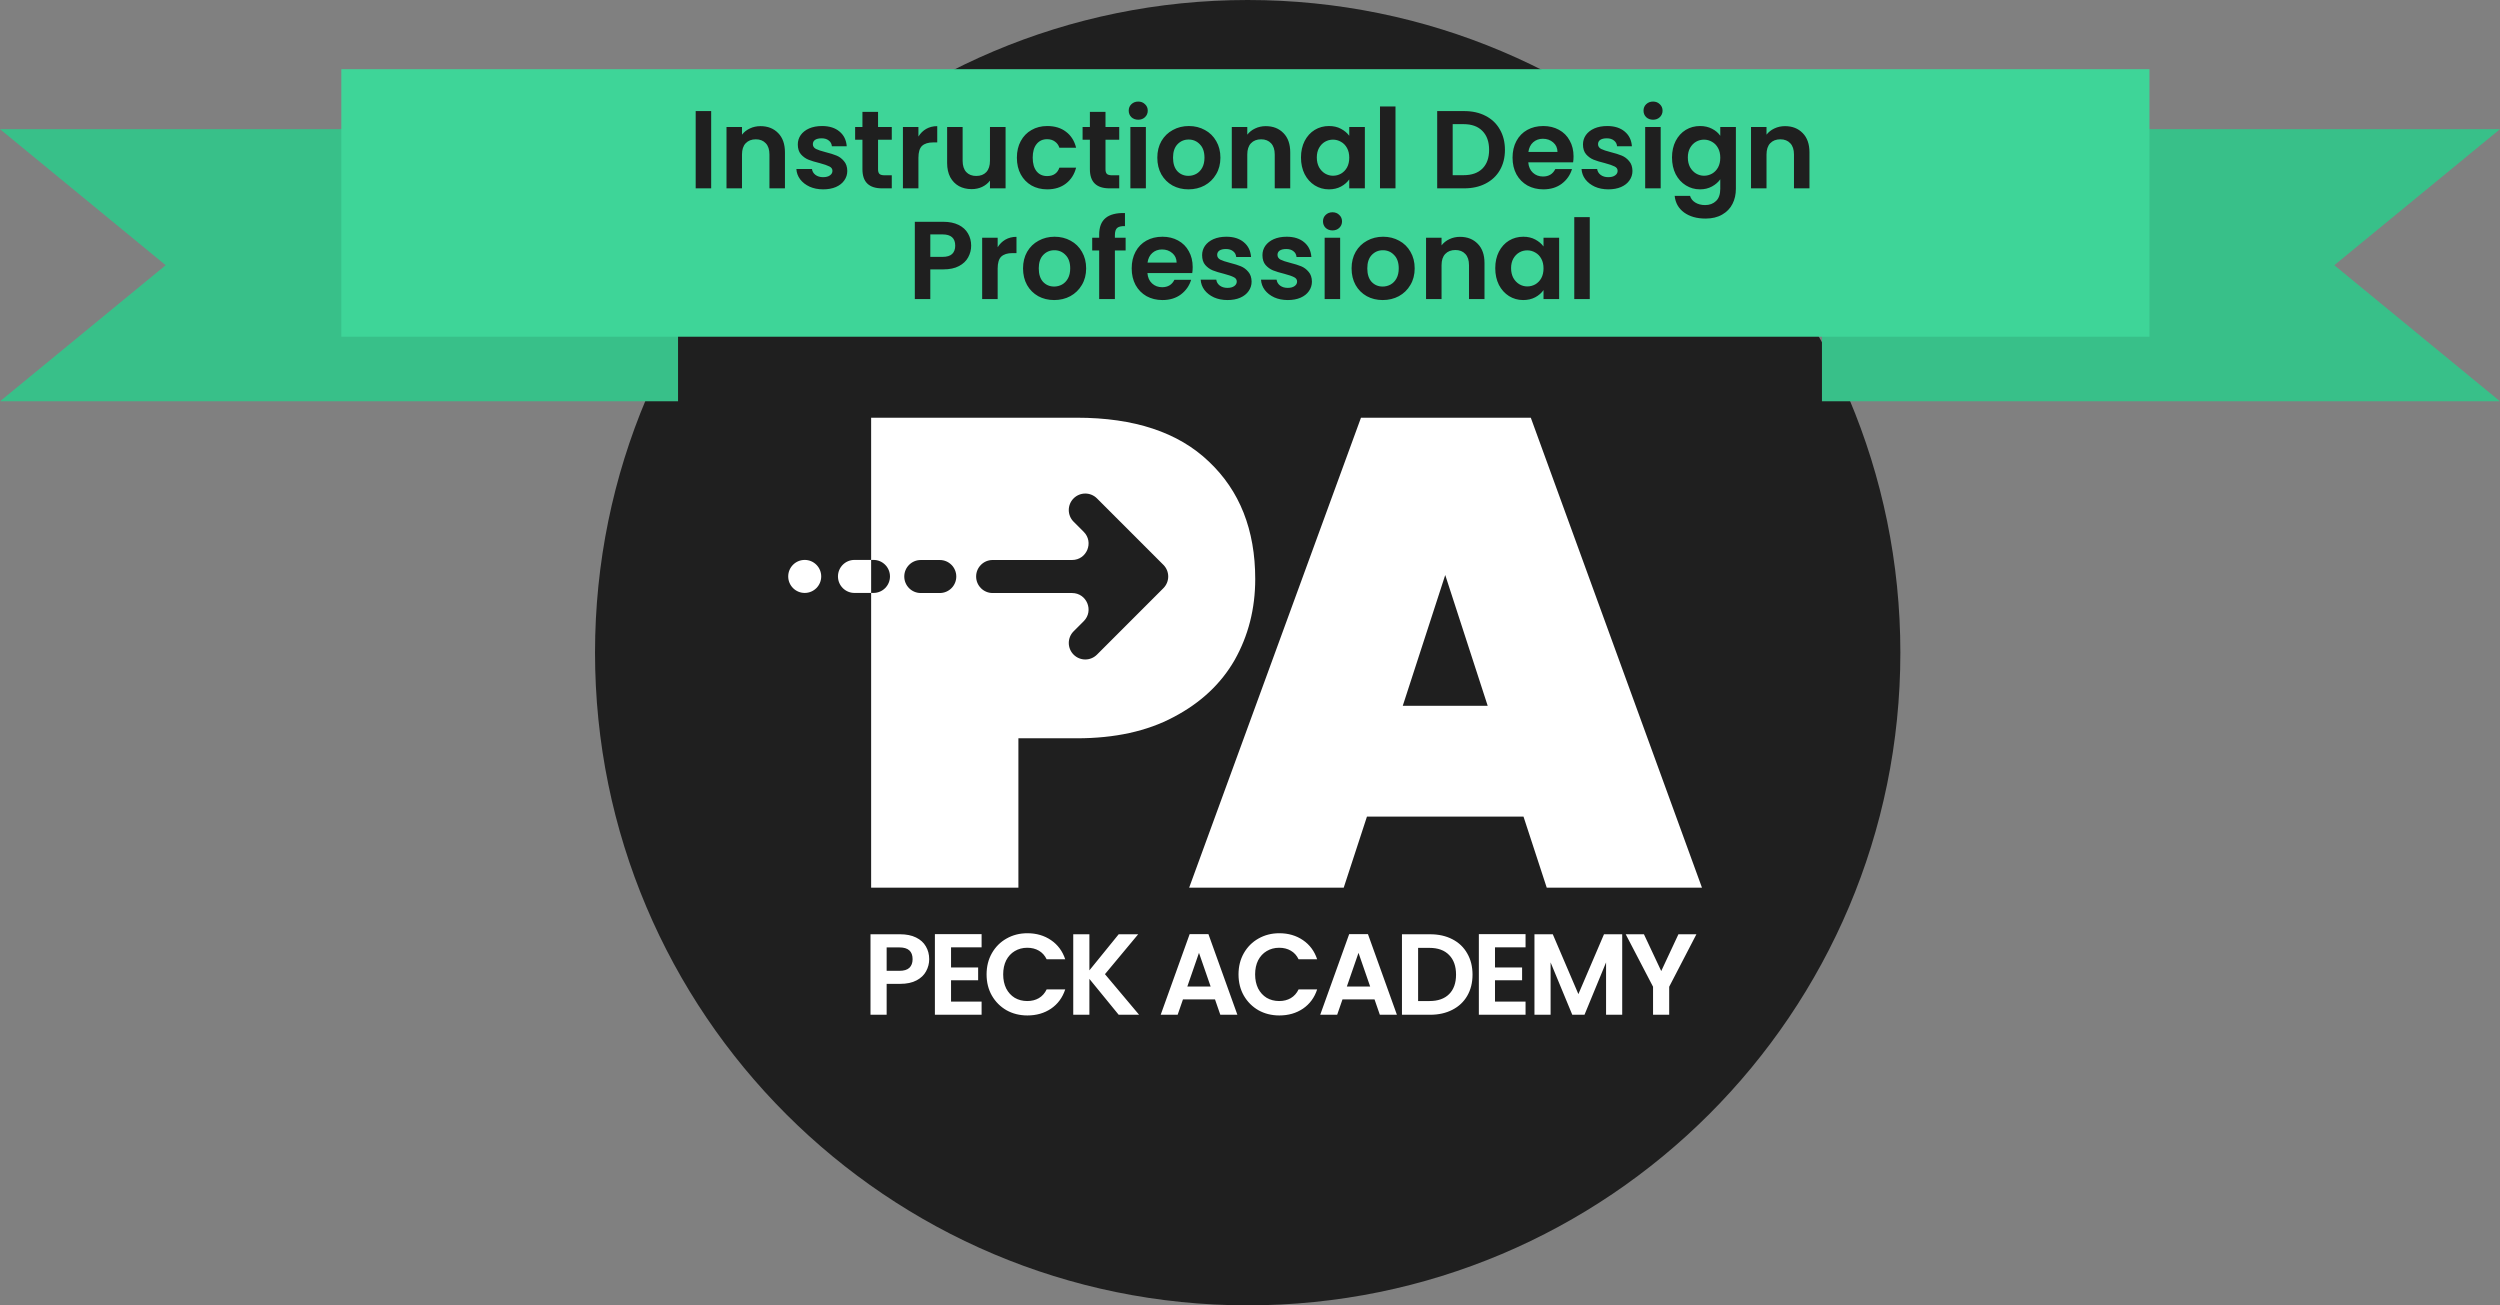
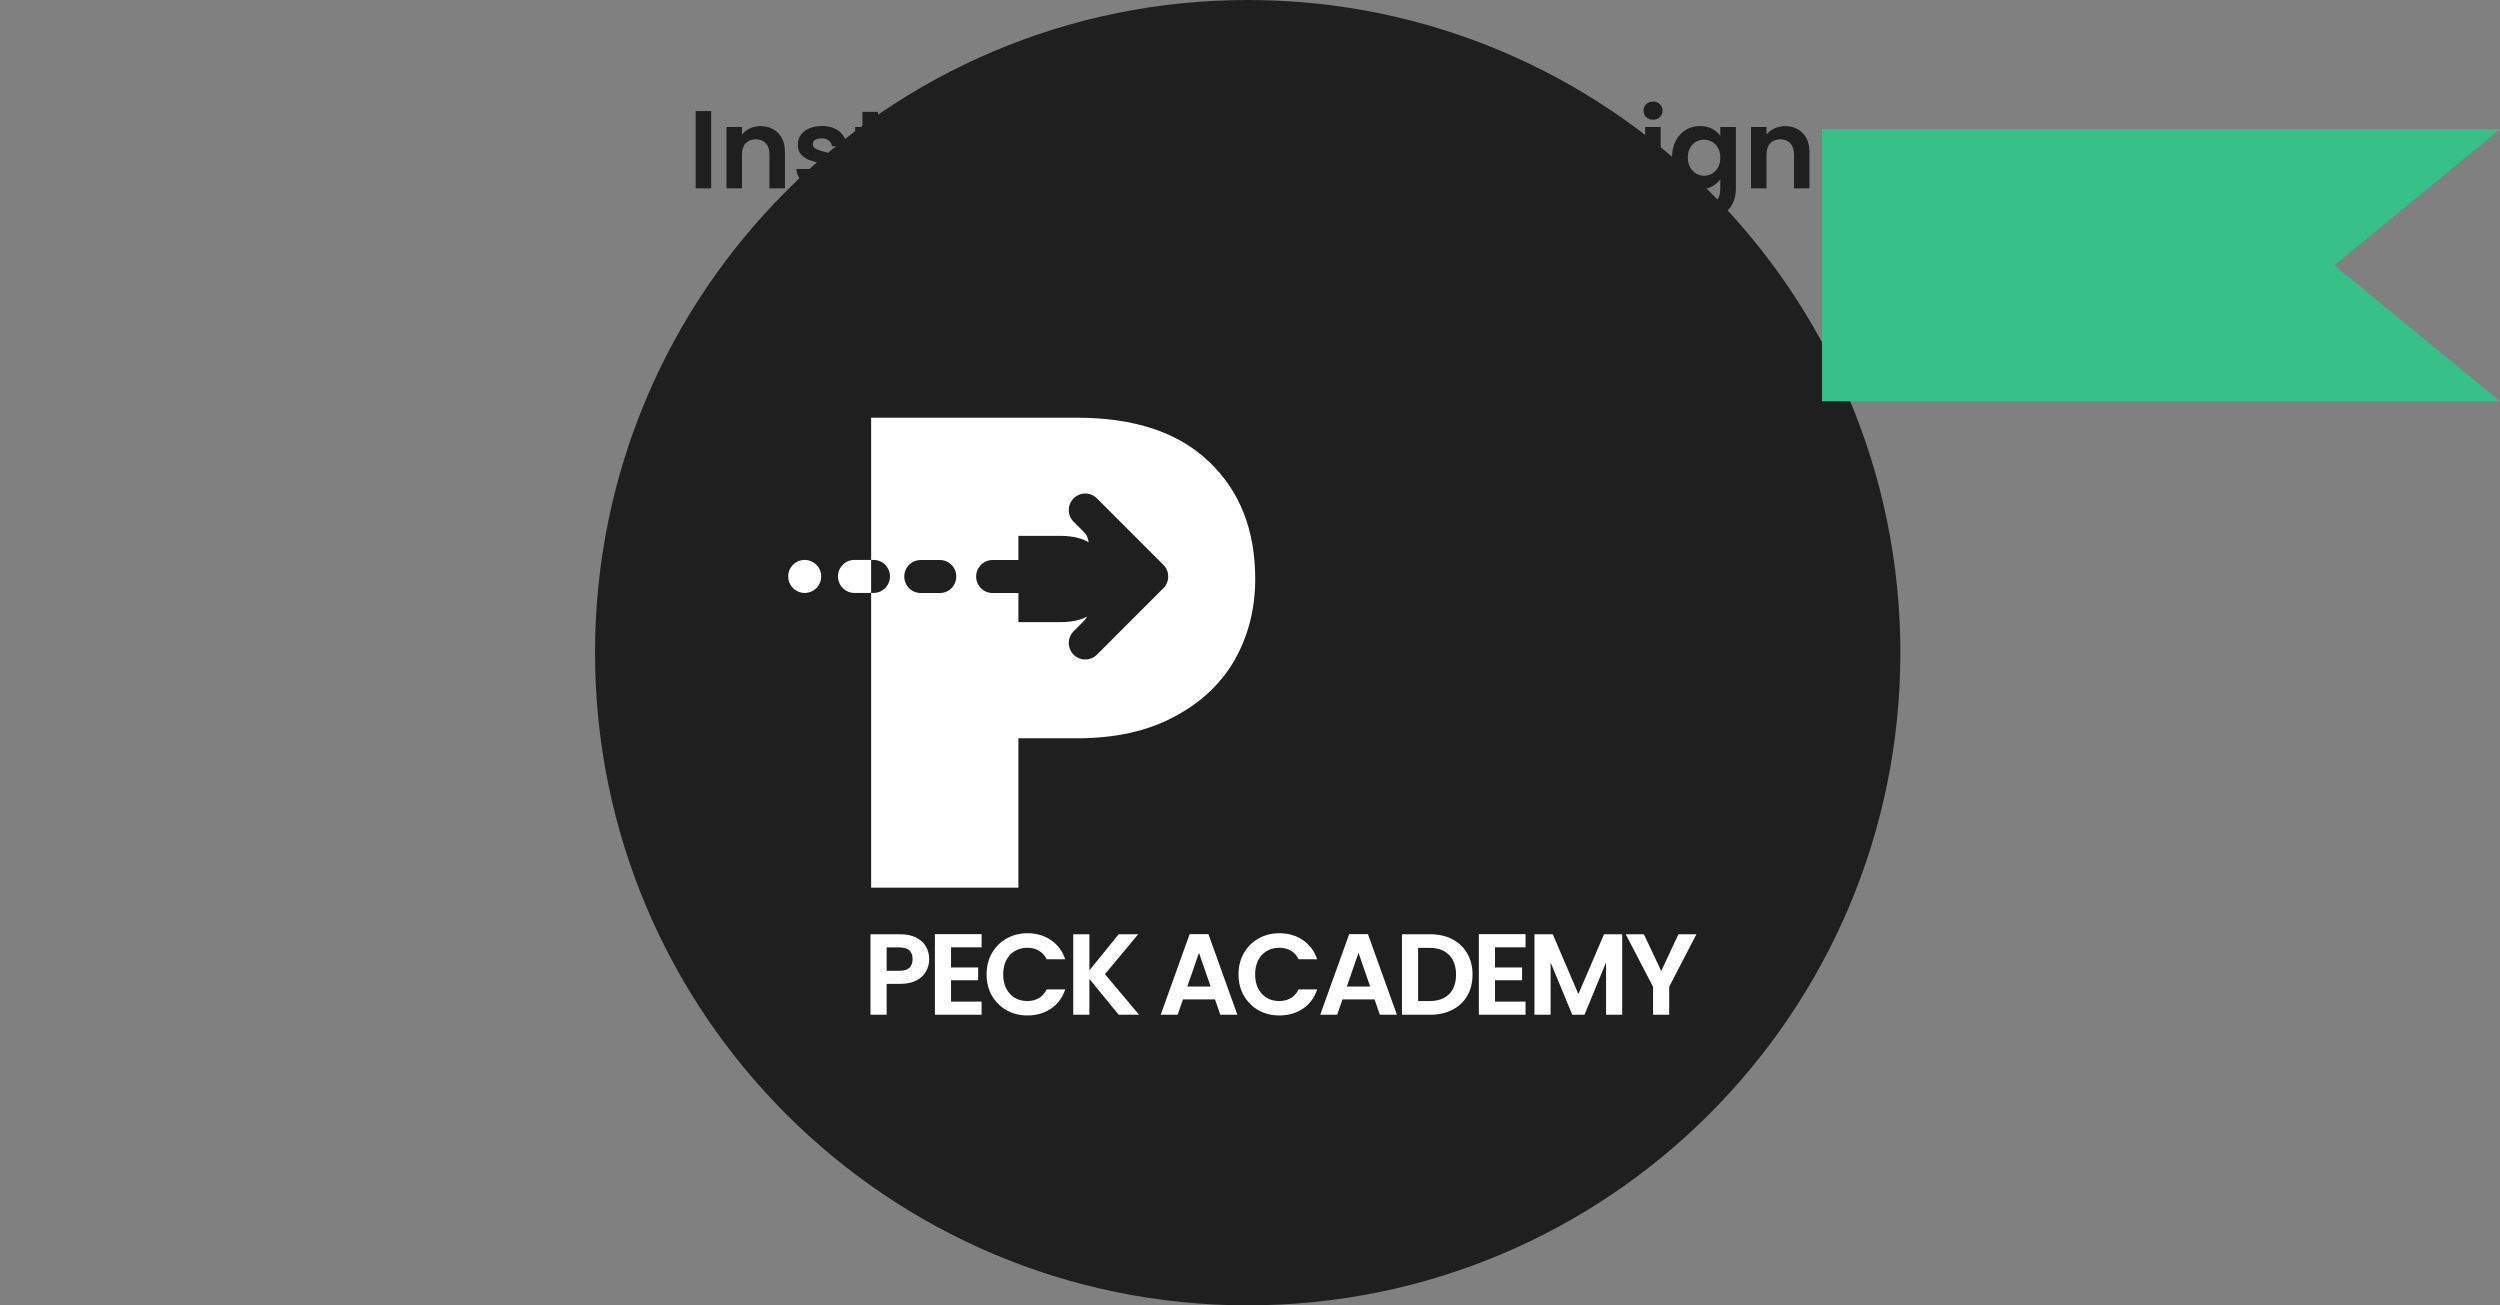
<svg xmlns="http://www.w3.org/2000/svg" width="542" height="283" viewBox="0 0 542 283" fill="none">
  <rect x="0" y="0" width="542" height="283" fill="#808080" stroke="none" />
  <path d="M412 141.5C412 219.648 348.648 283 270.5 283C192.352 283 129 219.648 129 141.5C129 63.352 192.352 0 270.5 0C348.648 0 412 63.352 412 141.5Z" fill="#1F1F1F" />
-   <path d="M249.086 127.236C249.086 137.915 240.434 146.572 229.76 146.572C219.087 146.572 210.435 137.915 210.435 127.236C210.435 116.557 219.087 107.9 229.76 107.9C240.434 107.9 249.086 116.557 249.086 127.236Z" fill="white" />
  <path d="M272.133 125.527C272.133 131.955 270.647 137.807 267.675 143.083C264.703 148.263 260.292 152.388 254.444 155.458C248.691 158.528 241.691 160.063 233.446 160.063H220.79V192.44H188.862V90.56H233.446C245.91 90.56 255.45 93.726 262.066 100.057C268.778 106.389 272.133 114.879 272.133 125.527ZM229.85 134.881C236.466 134.881 239.774 131.763 239.774 125.527C239.774 119.292 236.466 116.174 229.85 116.174H220.79V134.881H229.85Z" fill="white" />
-   <path d="M330.296 177.043H296.355L291.321 192.44H257.811L295.06 90.56H331.878L368.984 192.44H335.33L330.296 177.043ZM322.53 153.012L313.326 124.664L304.121 153.012H322.53Z" fill="white" />
  <path d="M232.76 108.048C231.364 109.445 231.363 111.71 232.76 113.109L234.952 115.301C237.204 117.556 235.608 121.408 232.423 121.408H215.202C213.227 121.408 211.625 123.011 211.625 124.986V124.99C211.625 126.966 213.227 128.568 215.202 128.568H232.421C235.607 128.568 237.203 132.422 234.95 134.676L232.76 136.867C231.364 138.264 231.364 140.529 232.76 141.926L232.762 141.927C234.158 143.324 236.422 143.324 237.819 141.927L252.222 127.518C253.618 126.121 253.618 123.855 252.222 122.457L237.817 108.048C236.42 106.651 234.157 106.651 232.76 108.048Z" fill="#1F1F1F" />
  <path d="M199.623 128.568H203.745C205.721 128.568 207.323 126.966 207.323 124.989C207.323 123.012 205.721 121.41 203.745 121.41H199.623C197.648 121.41 196.046 123.012 196.046 124.989C196.046 126.966 197.648 128.568 199.623 128.568Z" fill="#1F1F1F" />
  <path d="M178.039 124.97C178.039 126.947 176.437 128.549 174.462 128.549C172.486 128.549 170.884 126.947 170.884 124.97C170.884 122.993 172.486 121.39 174.462 121.39C176.437 121.39 178.039 122.993 178.039 124.97Z" fill="white" />
  <path d="M185.248 128.549H189.37C191.345 128.549 192.947 126.946 192.947 124.969C192.947 122.993 191.345 121.39 189.37 121.39H185.248C183.272 121.39 181.671 122.993 181.671 124.969C181.671 126.946 183.272 128.549 185.248 128.549Z" fill="white" />
  <path d="M188.862 121.39V128.549H189.37C191.345 128.549 192.947 126.946 192.947 124.969C192.947 122.993 191.345 121.39 189.37 121.39H188.862Z" fill="#1F1F1F" />
  <path d="M201.45 207.95C201.45 208.883 201.225 209.758 200.775 210.575C200.342 211.392 199.65 212.05 198.7 212.55C197.767 213.05 196.583 213.3 195.15 213.3H192.225V220H188.725V202.55H195.15C196.5 202.55 197.65 202.783 198.6 203.25C199.55 203.717 200.258 204.358 200.725 205.175C201.208 205.992 201.45 206.917 201.45 207.95ZM195 210.475C195.967 210.475 196.683 210.258 197.15 209.825C197.617 209.375 197.85 208.75 197.85 207.95C197.85 206.25 196.9 205.4 195 205.4H192.225V210.475H195ZM206.185 205.375V209.75H212.06V212.525H206.185V217.15H212.81V220H202.685V202.525H212.81V205.375H206.185ZM213.891 211.25C213.891 209.533 214.274 208 215.041 206.65C215.824 205.283 216.882 204.225 218.216 203.475C219.566 202.708 221.074 202.325 222.741 202.325C224.691 202.325 226.399 202.825 227.866 203.825C229.332 204.825 230.357 206.208 230.941 207.975H226.916C226.516 207.142 225.949 206.517 225.216 206.1C224.499 205.683 223.666 205.475 222.716 205.475C221.699 205.475 220.791 205.717 219.991 206.2C219.207 206.667 218.591 207.333 218.141 208.2C217.707 209.067 217.491 210.083 217.491 211.25C217.491 212.4 217.707 213.417 218.141 214.3C218.591 215.167 219.207 215.842 219.991 216.325C220.791 216.792 221.699 217.025 222.716 217.025C223.666 217.025 224.499 216.817 225.216 216.4C225.949 215.967 226.516 215.333 226.916 214.5H230.941C230.357 216.283 229.332 217.675 227.866 218.675C226.416 219.658 224.707 220.15 222.741 220.15C221.074 220.15 219.566 219.775 218.216 219.025C216.882 218.258 215.824 217.2 215.041 215.85C214.274 214.5 213.891 212.967 213.891 211.25ZM242.53 220L236.18 212.225V220H232.68V202.55H236.18V210.375L242.53 202.55H246.755L239.555 211.2L246.955 220H242.53ZM263.414 216.675H256.464L255.314 220H251.639L257.914 202.525H261.989L268.264 220H264.564L263.414 216.675ZM262.464 213.875L259.939 206.575L257.414 213.875H262.464ZM268.51 211.25C268.51 209.533 268.893 208 269.66 206.65C270.443 205.283 271.501 204.225 272.835 203.475C274.185 202.708 275.693 202.325 277.36 202.325C279.31 202.325 281.018 202.825 282.485 203.825C283.951 204.825 284.976 206.208 285.56 207.975H281.535C281.135 207.142 280.568 206.517 279.835 206.1C279.118 205.683 278.285 205.475 277.335 205.475C276.318 205.475 275.41 205.717 274.61 206.2C273.826 206.667 273.21 207.333 272.76 208.2C272.326 209.067 272.11 210.083 272.11 211.25C272.11 212.4 272.326 213.417 272.76 214.3C273.21 215.167 273.826 215.842 274.61 216.325C275.41 216.792 276.318 217.025 277.335 217.025C278.285 217.025 279.118 216.817 279.835 216.4C280.568 215.967 281.135 215.333 281.535 214.5H285.56C284.976 216.283 283.951 217.675 282.485 218.675C281.035 219.658 279.326 220.15 277.36 220.15C275.693 220.15 274.185 219.775 272.835 219.025C271.501 218.258 270.443 217.2 269.66 215.85C268.893 214.5 268.51 212.967 268.51 211.25ZM297.999 216.675H291.049L289.899 220H286.224L292.499 202.525H296.574L302.849 220H299.149L297.999 216.675ZM297.049 213.875L294.524 206.575L291.999 213.875H297.049ZM310.045 202.55C311.878 202.55 313.486 202.908 314.87 203.625C316.27 204.342 317.345 205.367 318.095 206.7C318.861 208.017 319.245 209.55 319.245 211.3C319.245 213.05 318.861 214.583 318.095 215.9C317.345 217.2 316.27 218.208 314.87 218.925C313.486 219.642 311.878 220 310.045 220H303.945V202.55H310.045ZM309.92 217.025C311.753 217.025 313.17 216.525 314.17 215.525C315.17 214.525 315.67 213.117 315.67 211.3C315.67 209.483 315.17 208.067 314.17 207.05C313.17 206.017 311.753 205.5 309.92 205.5H307.445V217.025H309.92ZM324.115 205.375V209.75H329.99V212.525H324.115V217.15H330.74V220H320.615V202.525H330.74V205.375H324.115ZM351.695 202.55V220H348.195V208.65L343.52 220H340.87L336.17 208.65V220H332.67V202.55H336.645L342.195 215.525L347.745 202.55H351.695ZM367.781 202.55L361.881 213.925V220H358.381V213.925L352.456 202.55H356.406L360.156 210.525L363.881 202.55H367.781Z" fill="white" />
-   <path d="M147 87H0L35.92 57.497L0 28H147V87Z" fill="#38C089" />
  <path d="M395 87H542L506.077 57.497L542 28H395V87Z" fill="#38C089" />
-   <path d="M466 15H74V73H466V15Z" fill="#3ED598" />
  <path d="M154.184 24.083V40.835H150.824V24.083H154.184ZM164.872 27.347C166.456 27.347 167.736 27.851 168.712 28.859C169.688 29.851 170.176 31.243 170.176 33.035V40.835H166.816V33.491C166.816 32.435 166.552 31.627 166.024 31.067C165.496 30.491 164.776 30.203 163.864 30.203C162.936 30.203 162.2 30.491 161.656 31.067C161.128 31.627 160.864 32.435 160.864 33.491V40.835H157.504V27.539H160.864V29.195C161.312 28.619 161.88 28.171 162.568 27.851C163.272 27.515 164.04 27.347 164.872 27.347ZM178.459 41.051C177.371 41.051 176.395 40.859 175.531 40.475C174.667 40.075 173.979 39.539 173.467 38.867C172.971 38.195 172.699 37.451 172.651 36.635H176.035C176.099 37.147 176.347 37.571 176.779 37.907C177.227 38.243 177.779 38.411 178.435 38.411C179.075 38.411 179.571 38.283 179.923 38.027C180.291 37.771 180.475 37.443 180.475 37.043C180.475 36.611 180.251 36.291 179.803 36.083C179.371 35.859 178.675 35.619 177.715 35.363C176.723 35.123 175.907 34.875 175.267 34.619C174.643 34.363 174.099 33.971 173.635 33.443C173.187 32.915 172.963 32.203 172.963 31.307C172.963 30.571 173.171 29.899 173.587 29.291C174.019 28.683 174.627 28.203 175.411 27.851C176.211 27.499 177.147 27.323 178.219 27.323C179.803 27.323 181.067 27.723 182.011 28.523C182.955 29.307 183.475 30.371 183.571 31.715H180.355C180.307 31.187 180.083 30.771 179.683 30.467C179.299 30.147 178.779 29.987 178.123 29.987C177.515 29.987 177.043 30.099 176.707 30.323C176.387 30.547 176.227 30.859 176.227 31.259C176.227 31.707 176.451 32.051 176.899 32.291C177.347 32.515 178.043 32.747 178.987 32.987C179.947 33.227 180.739 33.475 181.363 33.731C181.987 33.987 182.523 34.387 182.971 34.931C183.435 35.459 183.675 36.163 183.691 37.043C183.691 37.811 183.475 38.499 183.043 39.107C182.627 39.715 182.019 40.195 181.219 40.547C180.435 40.883 179.515 41.051 178.459 41.051ZM190.361 30.299V36.731C190.361 37.179 190.465 37.507 190.673 37.715C190.897 37.907 191.265 38.003 191.777 38.003H193.337V40.835H191.225C188.393 40.835 186.977 39.459 186.977 36.707V30.299H185.393V27.539H186.977V24.251H190.361V27.539H193.337V30.299H190.361ZM199.114 29.603C199.546 28.899 200.106 28.347 200.794 27.947C201.498 27.547 202.298 27.347 203.194 27.347V30.875H202.306C201.25 30.875 200.45 31.123 199.906 31.619C199.378 32.115 199.114 32.979 199.114 34.211V40.835H195.754V27.539H199.114V29.603ZM218.009 27.539V40.835H214.625V39.155C214.193 39.731 213.625 40.187 212.921 40.523C212.233 40.843 211.481 41.003 210.665 41.003C209.625 41.003 208.705 40.787 207.905 40.355C207.105 39.907 206.473 39.259 206.009 38.411C205.561 37.547 205.337 36.523 205.337 35.339V27.539H208.697V34.859C208.697 35.915 208.961 36.731 209.489 37.307C210.017 37.867 210.737 38.147 211.649 38.147C212.577 38.147 213.305 37.867 213.833 37.307C214.361 36.731 214.625 35.915 214.625 34.859V27.539H218.009ZM220.46 34.187C220.46 32.811 220.74 31.611 221.3 30.587C221.86 29.547 222.636 28.747 223.628 28.187C224.62 27.611 225.756 27.323 227.036 27.323C228.684 27.323 230.044 27.739 231.116 28.571C232.204 29.387 232.932 30.539 233.3 32.027H229.676C229.484 31.451 229.156 31.003 228.692 30.683C228.244 30.347 227.684 30.179 227.012 30.179C226.052 30.179 225.292 30.531 224.732 31.235C224.172 31.923 223.892 32.907 223.892 34.187C223.892 35.451 224.172 36.435 224.732 37.139C225.292 37.827 226.052 38.171 227.012 38.171C228.372 38.171 229.26 37.563 229.676 36.347H233.3C232.932 37.787 232.204 38.931 231.116 39.779C230.028 40.627 228.668 41.051 227.036 41.051C225.756 41.051 224.62 40.771 223.628 40.211C222.636 39.635 221.86 38.835 221.3 37.811C220.74 36.771 220.46 35.563 220.46 34.187ZM239.673 30.299V36.731C239.673 37.179 239.777 37.507 239.985 37.715C240.209 37.907 240.577 38.003 241.089 38.003H242.649V40.835H240.537C237.705 40.835 236.289 39.459 236.289 36.707V30.299H234.705V27.539H236.289V24.251H239.673V27.539H242.649V30.299H239.673ZM246.77 25.955C246.178 25.955 245.682 25.771 245.282 25.403C244.898 25.019 244.706 24.547 244.706 23.987C244.706 23.427 244.898 22.963 245.282 22.595C245.682 22.211 246.178 22.019 246.77 22.019C247.362 22.019 247.85 22.211 248.234 22.595C248.634 22.963 248.834 23.427 248.834 23.987C248.834 24.547 248.634 25.019 248.234 25.403C247.85 25.771 247.362 25.955 246.77 25.955ZM248.426 27.539V40.835H245.066V27.539H248.426ZM257.65 41.051C256.37 41.051 255.218 40.771 254.194 40.211C253.17 39.635 252.362 38.827 251.77 37.787C251.194 36.747 250.906 35.547 250.906 34.187C250.906 32.827 251.202 31.627 251.794 30.587C252.402 29.547 253.226 28.747 254.266 28.187C255.306 27.611 256.466 27.323 257.746 27.323C259.026 27.323 260.186 27.611 261.226 28.187C262.266 28.747 263.082 29.547 263.674 30.587C264.282 31.627 264.586 32.827 264.586 34.187C264.586 35.547 264.274 36.747 263.65 37.787C263.042 38.827 262.21 39.635 261.154 40.211C260.114 40.771 258.946 41.051 257.65 41.051ZM257.65 38.123C258.258 38.123 258.826 37.979 259.354 37.691C259.898 37.387 260.33 36.939 260.65 36.347C260.97 35.755 261.13 35.035 261.13 34.187C261.13 32.923 260.794 31.955 260.122 31.283C259.466 30.595 258.658 30.251 257.698 30.251C256.738 30.251 255.93 30.595 255.274 31.283C254.634 31.955 254.314 32.923 254.314 34.187C254.314 35.451 254.626 36.427 255.25 37.115C255.89 37.787 256.69 38.123 257.65 38.123ZM274.419 27.347C276.003 27.347 277.283 27.851 278.259 28.859C279.235 29.851 279.723 31.243 279.723 33.035V40.835H276.363V33.491C276.363 32.435 276.099 31.627 275.571 31.067C275.043 30.491 274.323 30.203 273.411 30.203C272.483 30.203 271.747 30.491 271.203 31.067C270.675 31.627 270.411 32.435 270.411 33.491V40.835H267.051V27.539H270.411V29.195C270.859 28.619 271.427 28.171 272.115 27.851C272.819 27.515 273.587 27.347 274.419 27.347ZM282.054 34.139C282.054 32.795 282.318 31.603 282.846 30.563C283.39 29.523 284.118 28.723 285.03 28.163C285.958 27.603 286.99 27.323 288.126 27.323C289.118 27.323 289.982 27.523 290.718 27.923C291.47 28.323 292.07 28.827 292.518 29.435V27.539H295.902V40.835H292.518V38.891C292.086 39.515 291.486 40.035 290.718 40.451C289.966 40.851 289.094 41.051 288.102 41.051C286.982 41.051 285.958 40.763 285.03 40.187C284.118 39.611 283.39 38.803 282.846 37.763C282.318 36.707 282.054 35.499 282.054 34.139ZM292.518 34.187C292.518 33.371 292.358 32.675 292.038 32.099C291.718 31.507 291.286 31.059 290.742 30.755C290.198 30.435 289.614 30.275 288.99 30.275C288.366 30.275 287.79 30.427 287.262 30.731C286.734 31.035 286.302 31.483 285.966 32.075C285.646 32.651 285.486 33.339 285.486 34.139C285.486 34.939 285.646 35.643 285.966 36.251C286.302 36.843 286.734 37.299 287.262 37.619C287.806 37.939 288.382 38.099 288.99 38.099C289.614 38.099 290.198 37.947 290.742 37.643C291.286 37.323 291.718 36.875 292.038 36.299C292.358 35.707 292.518 35.003 292.518 34.187ZM302.543 23.075V40.835H299.183V23.075H302.543ZM317.438 24.083C319.198 24.083 320.742 24.427 322.07 25.115C323.414 25.803 324.446 26.787 325.166 28.067C325.902 29.331 326.27 30.803 326.27 32.483C326.27 34.163 325.902 35.635 325.166 36.899C324.446 38.147 323.414 39.115 322.07 39.803C320.742 40.491 319.198 40.835 317.438 40.835H311.582V24.083H317.438ZM317.318 37.979C319.078 37.979 320.438 37.499 321.398 36.539C322.358 35.579 322.838 34.227 322.838 32.483C322.838 30.739 322.358 29.379 321.398 28.403C320.438 27.411 319.078 26.915 317.318 26.915H314.942V37.979H317.318ZM341.145 33.899C341.145 34.379 341.113 34.811 341.049 35.195H331.329C331.409 36.155 331.745 36.907 332.337 37.451C332.929 37.995 333.657 38.267 334.521 38.267C335.769 38.267 336.657 37.731 337.185 36.659H340.809C340.425 37.939 339.689 38.995 338.601 39.827C337.513 40.643 336.177 41.051 334.593 41.051C333.313 41.051 332.161 40.771 331.137 40.211C330.129 39.635 329.337 38.827 328.761 37.787C328.201 36.747 327.921 35.547 327.921 34.187C327.921 32.811 328.201 31.603 328.761 30.563C329.321 29.523 330.105 28.723 331.113 28.163C332.121 27.603 333.281 27.323 334.593 27.323C335.857 27.323 336.985 27.595 337.977 28.139C338.985 28.683 339.761 29.459 340.305 30.467C340.865 31.459 341.145 32.603 341.145 33.899ZM337.665 32.939C337.649 32.075 337.337 31.387 336.729 30.875C336.121 30.347 335.377 30.083 334.497 30.083C333.665 30.083 332.961 30.339 332.385 30.851C331.825 31.347 331.481 32.043 331.353 32.939H337.665ZM348.685 41.051C347.597 41.051 346.621 40.859 345.757 40.475C344.893 40.075 344.205 39.539 343.693 38.867C343.197 38.195 342.925 37.451 342.877 36.635H346.261C346.325 37.147 346.573 37.571 347.005 37.907C347.453 38.243 348.005 38.411 348.661 38.411C349.301 38.411 349.797 38.283 350.149 38.027C350.517 37.771 350.701 37.443 350.701 37.043C350.701 36.611 350.477 36.291 350.029 36.083C349.597 35.859 348.901 35.619 347.941 35.363C346.949 35.123 346.133 34.875 345.493 34.619C344.869 34.363 344.325 33.971 343.861 33.443C343.413 32.915 343.189 32.203 343.189 31.307C343.189 30.571 343.397 29.899 343.813 29.291C344.245 28.683 344.853 28.203 345.637 27.851C346.437 27.499 347.373 27.323 348.445 27.323C350.029 27.323 351.293 27.723 352.237 28.523C353.181 29.307 353.701 30.371 353.797 31.715H350.581C350.533 31.187 350.309 30.771 349.909 30.467C349.525 30.147 349.005 29.987 348.349 29.987C347.741 29.987 347.269 30.099 346.933 30.323C346.613 30.547 346.453 30.859 346.453 31.259C346.453 31.707 346.677 32.051 347.125 32.291C347.573 32.515 348.269 32.747 349.213 32.987C350.173 33.227 350.965 33.475 351.589 33.731C352.213 33.987 352.749 34.387 353.197 34.931C353.661 35.459 353.901 36.163 353.917 37.043C353.917 37.811 353.701 38.499 353.269 39.107C352.853 39.715 352.245 40.195 351.445 40.547C350.661 40.883 349.741 41.051 348.685 41.051ZM358.38 25.955C357.788 25.955 357.292 25.771 356.892 25.403C356.508 25.019 356.316 24.547 356.316 23.987C356.316 23.427 356.508 22.963 356.892 22.595C357.292 22.211 357.788 22.019 358.38 22.019C358.972 22.019 359.46 22.211 359.844 22.595C360.244 22.963 360.444 23.427 360.444 23.987C360.444 24.547 360.244 25.019 359.844 25.403C359.46 25.771 358.972 25.955 358.38 25.955ZM360.036 27.539V40.835H356.676V27.539H360.036ZM368.563 27.323C369.555 27.323 370.427 27.523 371.179 27.923C371.931 28.307 372.523 28.811 372.955 29.435V27.539H376.339V40.931C376.339 42.163 376.091 43.259 375.595 44.219C375.099 45.195 374.355 45.963 373.363 46.523C372.371 47.099 371.171 47.387 369.763 47.387C367.875 47.387 366.323 46.947 365.107 46.067C363.907 45.187 363.227 43.987 363.067 42.467H366.403C366.579 43.075 366.955 43.555 367.531 43.907C368.123 44.275 368.835 44.459 369.667 44.459C370.643 44.459 371.435 44.163 372.043 43.571C372.651 42.995 372.955 42.115 372.955 40.931V38.867C372.523 39.491 371.923 40.011 371.155 40.427C370.403 40.843 369.539 41.051 368.563 41.051C367.443 41.051 366.419 40.763 365.491 40.187C364.563 39.611 363.827 38.803 363.283 37.763C362.755 36.707 362.491 35.499 362.491 34.139C362.491 32.795 362.755 31.603 363.283 30.563C363.827 29.523 364.555 28.723 365.467 28.163C366.395 27.603 367.427 27.323 368.563 27.323ZM372.955 34.187C372.955 33.371 372.795 32.675 372.475 32.099C372.155 31.507 371.723 31.059 371.179 30.755C370.635 30.435 370.051 30.275 369.427 30.275C368.803 30.275 368.227 30.427 367.699 30.731C367.171 31.035 366.739 31.483 366.403 32.075C366.083 32.651 365.923 33.339 365.923 34.139C365.923 34.939 366.083 35.643 366.403 36.251C366.739 36.843 367.171 37.299 367.699 37.619C368.243 37.939 368.819 38.099 369.427 38.099C370.051 38.099 370.635 37.947 371.179 37.643C371.723 37.323 372.155 36.875 372.475 36.299C372.795 35.707 372.955 35.003 372.955 34.187ZM386.989 27.347C388.573 27.347 389.853 27.851 390.829 28.859C391.805 29.851 392.293 31.243 392.293 33.035V40.835H388.933V33.491C388.933 32.435 388.669 31.627 388.141 31.067C387.613 30.491 386.893 30.203 385.981 30.203C385.053 30.203 384.317 30.491 383.773 31.067C383.245 31.627 382.981 32.435 382.981 33.491V40.835H379.621V27.539H382.981V29.195C383.429 28.619 383.997 28.171 384.685 27.851C385.389 27.515 386.157 27.347 386.989 27.347ZM210.548 53.267C210.548 54.163 210.332 55.003 209.9 55.787C209.484 56.571 208.82 57.203 207.908 57.683C207.012 58.163 205.876 58.403 204.5 58.403H201.692V64.835H198.332V48.083H204.5C205.796 48.083 206.9 48.307 207.812 48.755C208.724 49.203 209.404 49.819 209.852 50.603C210.316 51.387 210.548 52.275 210.548 53.267ZM204.356 55.691C205.284 55.691 205.972 55.483 206.42 55.067C206.868 54.635 207.092 54.035 207.092 53.267C207.092 51.635 206.18 50.819 204.356 50.819H201.692V55.691H204.356ZM216.293 53.603C216.725 52.899 217.285 52.347 217.973 51.947C218.677 51.547 219.477 51.347 220.373 51.347V54.875H219.485C218.429 54.875 217.629 55.123 217.085 55.619C216.557 56.115 216.293 56.979 216.293 58.211V64.835H212.933V51.539H216.293V53.603ZM228.54 65.051C227.26 65.051 226.108 64.771 225.084 64.211C224.06 63.635 223.252 62.827 222.66 61.787C222.084 60.747 221.796 59.547 221.796 58.187C221.796 56.827 222.092 55.627 222.684 54.587C223.292 53.547 224.116 52.747 225.156 52.187C226.196 51.611 227.356 51.323 228.636 51.323C229.916 51.323 231.076 51.611 232.116 52.187C233.156 52.747 233.972 53.547 234.564 54.587C235.172 55.627 235.476 56.827 235.476 58.187C235.476 59.547 235.164 60.747 234.54 61.787C233.932 62.827 233.1 63.635 232.044 64.211C231.004 64.771 229.836 65.051 228.54 65.051ZM228.54 62.123C229.148 62.123 229.716 61.979 230.244 61.691C230.788 61.387 231.22 60.939 231.54 60.347C231.86 59.755 232.02 59.035 232.02 58.187C232.02 56.923 231.684 55.955 231.012 55.283C230.356 54.595 229.548 54.251 228.588 54.251C227.628 54.251 226.82 54.595 226.164 55.283C225.524 55.955 225.204 56.923 225.204 58.187C225.204 59.451 225.516 60.427 226.14 61.115C226.78 61.787 227.58 62.123 228.54 62.123ZM244.037 54.299H241.709V64.835H238.301V54.299H236.789V51.539H238.301V50.867C238.301 49.235 238.765 48.035 239.693 47.267C240.621 46.499 242.021 46.139 243.893 46.187V49.019C243.077 49.003 242.509 49.139 242.189 49.427C241.869 49.715 241.709 50.235 241.709 50.987V51.539H244.037V54.299ZM258.575 57.899C258.575 58.379 258.543 58.811 258.479 59.195H248.759C248.839 60.155 249.175 60.907 249.767 61.451C250.359 61.995 251.087 62.267 251.951 62.267C253.199 62.267 254.087 61.731 254.615 60.659H258.239C257.855 61.939 257.119 62.995 256.031 63.827C254.943 64.643 253.607 65.051 252.023 65.051C250.743 65.051 249.591 64.771 248.567 64.211C247.559 63.635 246.767 62.827 246.191 61.787C245.631 60.747 245.351 59.547 245.351 58.187C245.351 56.811 245.631 55.603 246.191 54.563C246.751 53.523 247.535 52.723 248.543 52.163C249.551 51.603 250.711 51.323 252.023 51.323C253.287 51.323 254.415 51.595 255.407 52.139C256.415 52.683 257.191 53.459 257.735 54.467C258.295 55.459 258.575 56.603 258.575 57.899ZM255.095 56.939C255.079 56.075 254.767 55.387 254.159 54.875C253.551 54.347 252.807 54.083 251.927 54.083C251.095 54.083 250.391 54.339 249.815 54.851C249.255 55.347 248.911 56.043 248.783 56.939H255.095ZM266.115 65.051C265.027 65.051 264.051 64.859 263.187 64.475C262.323 64.075 261.635 63.539 261.123 62.867C260.627 62.195 260.355 61.451 260.307 60.635H263.691C263.755 61.147 264.003 61.571 264.435 61.907C264.883 62.243 265.435 62.411 266.091 62.411C266.731 62.411 267.227 62.283 267.579 62.027C267.947 61.771 268.131 61.443 268.131 61.043C268.131 60.611 267.907 60.291 267.459 60.083C267.027 59.859 266.331 59.619 265.371 59.363C264.379 59.123 263.563 58.875 262.923 58.619C262.299 58.363 261.755 57.971 261.291 57.443C260.843 56.915 260.619 56.203 260.619 55.307C260.619 54.571 260.827 53.899 261.243 53.291C261.675 52.683 262.283 52.203 263.067 51.851C263.867 51.499 264.803 51.323 265.875 51.323C267.459 51.323 268.723 51.723 269.667 52.523C270.611 53.307 271.131 54.371 271.227 55.715H268.011C267.963 55.187 267.739 54.771 267.339 54.467C266.955 54.147 266.435 53.987 265.779 53.987C265.171 53.987 264.699 54.099 264.363 54.323C264.043 54.547 263.883 54.859 263.883 55.259C263.883 55.707 264.107 56.051 264.555 56.291C265.003 56.515 265.699 56.747 266.643 56.987C267.603 57.227 268.395 57.475 269.019 57.731C269.643 57.987 270.179 58.387 270.627 58.931C271.091 59.459 271.331 60.163 271.347 61.043C271.347 61.811 271.131 62.499 270.699 63.107C270.283 63.715 269.675 64.195 268.875 64.547C268.091 64.883 267.171 65.051 266.115 65.051ZM279.193 65.051C278.105 65.051 277.129 64.859 276.265 64.475C275.401 64.075 274.713 63.539 274.201 62.867C273.705 62.195 273.433 61.451 273.385 60.635H276.769C276.833 61.147 277.081 61.571 277.513 61.907C277.961 62.243 278.513 62.411 279.169 62.411C279.809 62.411 280.305 62.283 280.657 62.027C281.025 61.771 281.209 61.443 281.209 61.043C281.209 60.611 280.985 60.291 280.537 60.083C280.105 59.859 279.409 59.619 278.449 59.363C277.457 59.123 276.641 58.875 276.001 58.619C275.377 58.363 274.833 57.971 274.369 57.443C273.921 56.915 273.697 56.203 273.697 55.307C273.697 54.571 273.905 53.899 274.321 53.291C274.753 52.683 275.361 52.203 276.145 51.851C276.945 51.499 277.881 51.323 278.953 51.323C280.537 51.323 281.801 51.723 282.745 52.523C283.689 53.307 284.209 54.371 284.305 55.715H281.089C281.041 55.187 280.817 54.771 280.417 54.467C280.033 54.147 279.513 53.987 278.857 53.987C278.249 53.987 277.777 54.099 277.441 54.323C277.121 54.547 276.961 54.859 276.961 55.259C276.961 55.707 277.185 56.051 277.633 56.291C278.081 56.515 278.777 56.747 279.721 56.987C280.681 57.227 281.473 57.475 282.097 57.731C282.721 57.987 283.257 58.387 283.705 58.931C284.169 59.459 284.409 60.163 284.425 61.043C284.425 61.811 284.209 62.499 283.777 63.107C283.361 63.715 282.753 64.195 281.953 64.547C281.169 64.883 280.249 65.051 279.193 65.051ZM288.887 49.955C288.295 49.955 287.799 49.771 287.399 49.403C287.015 49.019 286.823 48.547 286.823 47.987C286.823 47.427 287.015 46.963 287.399 46.595C287.799 46.211 288.295 46.019 288.887 46.019C289.479 46.019 289.967 46.211 290.351 46.595C290.751 46.963 290.951 47.427 290.951 47.987C290.951 48.547 290.751 49.019 290.351 49.403C289.967 49.771 289.479 49.955 288.887 49.955ZM290.543 51.539V64.835H287.183V51.539H290.543ZM299.767 65.051C298.487 65.051 297.335 64.771 296.311 64.211C295.287 63.635 294.479 62.827 293.887 61.787C293.311 60.747 293.023 59.547 293.023 58.187C293.023 56.827 293.319 55.627 293.911 54.587C294.519 53.547 295.343 52.747 296.383 52.187C297.423 51.611 298.583 51.323 299.863 51.323C301.143 51.323 302.303 51.611 303.343 52.187C304.383 52.747 305.199 53.547 305.791 54.587C306.399 55.627 306.703 56.827 306.703 58.187C306.703 59.547 306.391 60.747 305.767 61.787C305.159 62.827 304.327 63.635 303.271 64.211C302.231 64.771 301.063 65.051 299.767 65.051ZM299.767 62.123C300.375 62.123 300.943 61.979 301.471 61.691C302.015 61.387 302.447 60.939 302.767 60.347C303.087 59.755 303.247 59.035 303.247 58.187C303.247 56.923 302.911 55.955 302.239 55.283C301.583 54.595 300.775 54.251 299.815 54.251C298.855 54.251 298.047 54.595 297.391 55.283C296.751 55.955 296.431 56.923 296.431 58.187C296.431 59.451 296.743 60.427 297.367 61.115C298.007 61.787 298.807 62.123 299.767 62.123ZM316.536 51.347C318.12 51.347 319.4 51.851 320.376 52.859C321.352 53.851 321.84 55.243 321.84 57.035V64.835H318.48V57.491C318.48 56.435 318.216 55.627 317.688 55.067C317.16 54.491 316.44 54.203 315.528 54.203C314.6 54.203 313.864 54.491 313.32 55.067C312.792 55.627 312.528 56.435 312.528 57.491V64.835H309.168V51.539H312.528V53.195C312.976 52.619 313.544 52.171 314.232 51.851C314.936 51.515 315.704 51.347 316.536 51.347ZM324.171 58.139C324.171 56.795 324.435 55.603 324.963 54.563C325.507 53.523 326.235 52.723 327.147 52.163C328.075 51.603 329.107 51.323 330.243 51.323C331.235 51.323 332.099 51.523 332.835 51.923C333.587 52.323 334.187 52.827 334.635 53.435V51.539H338.019V64.835H334.635V62.891C334.203 63.515 333.603 64.035 332.835 64.451C332.083 64.851 331.211 65.051 330.219 65.051C329.099 65.051 328.075 64.763 327.147 64.187C326.235 63.611 325.507 62.803 324.963 61.763C324.435 60.707 324.171 59.499 324.171 58.139ZM334.635 58.187C334.635 57.371 334.475 56.675 334.155 56.099C333.835 55.507 333.403 55.059 332.859 54.755C332.315 54.435 331.731 54.275 331.107 54.275C330.483 54.275 329.907 54.427 329.379 54.731C328.851 55.035 328.419 55.483 328.083 56.075C327.763 56.651 327.603 57.339 327.603 58.139C327.603 58.939 327.763 59.643 328.083 60.251C328.419 60.843 328.851 61.299 329.379 61.619C329.923 61.939 330.499 62.099 331.107 62.099C331.731 62.099 332.315 61.947 332.859 61.643C333.403 61.323 333.835 60.875 334.155 60.299C334.475 59.707 334.635 59.003 334.635 58.187ZM344.661 47.075V64.835H341.301V47.075H344.661Z" fill="#1F1F1F" />
</svg>